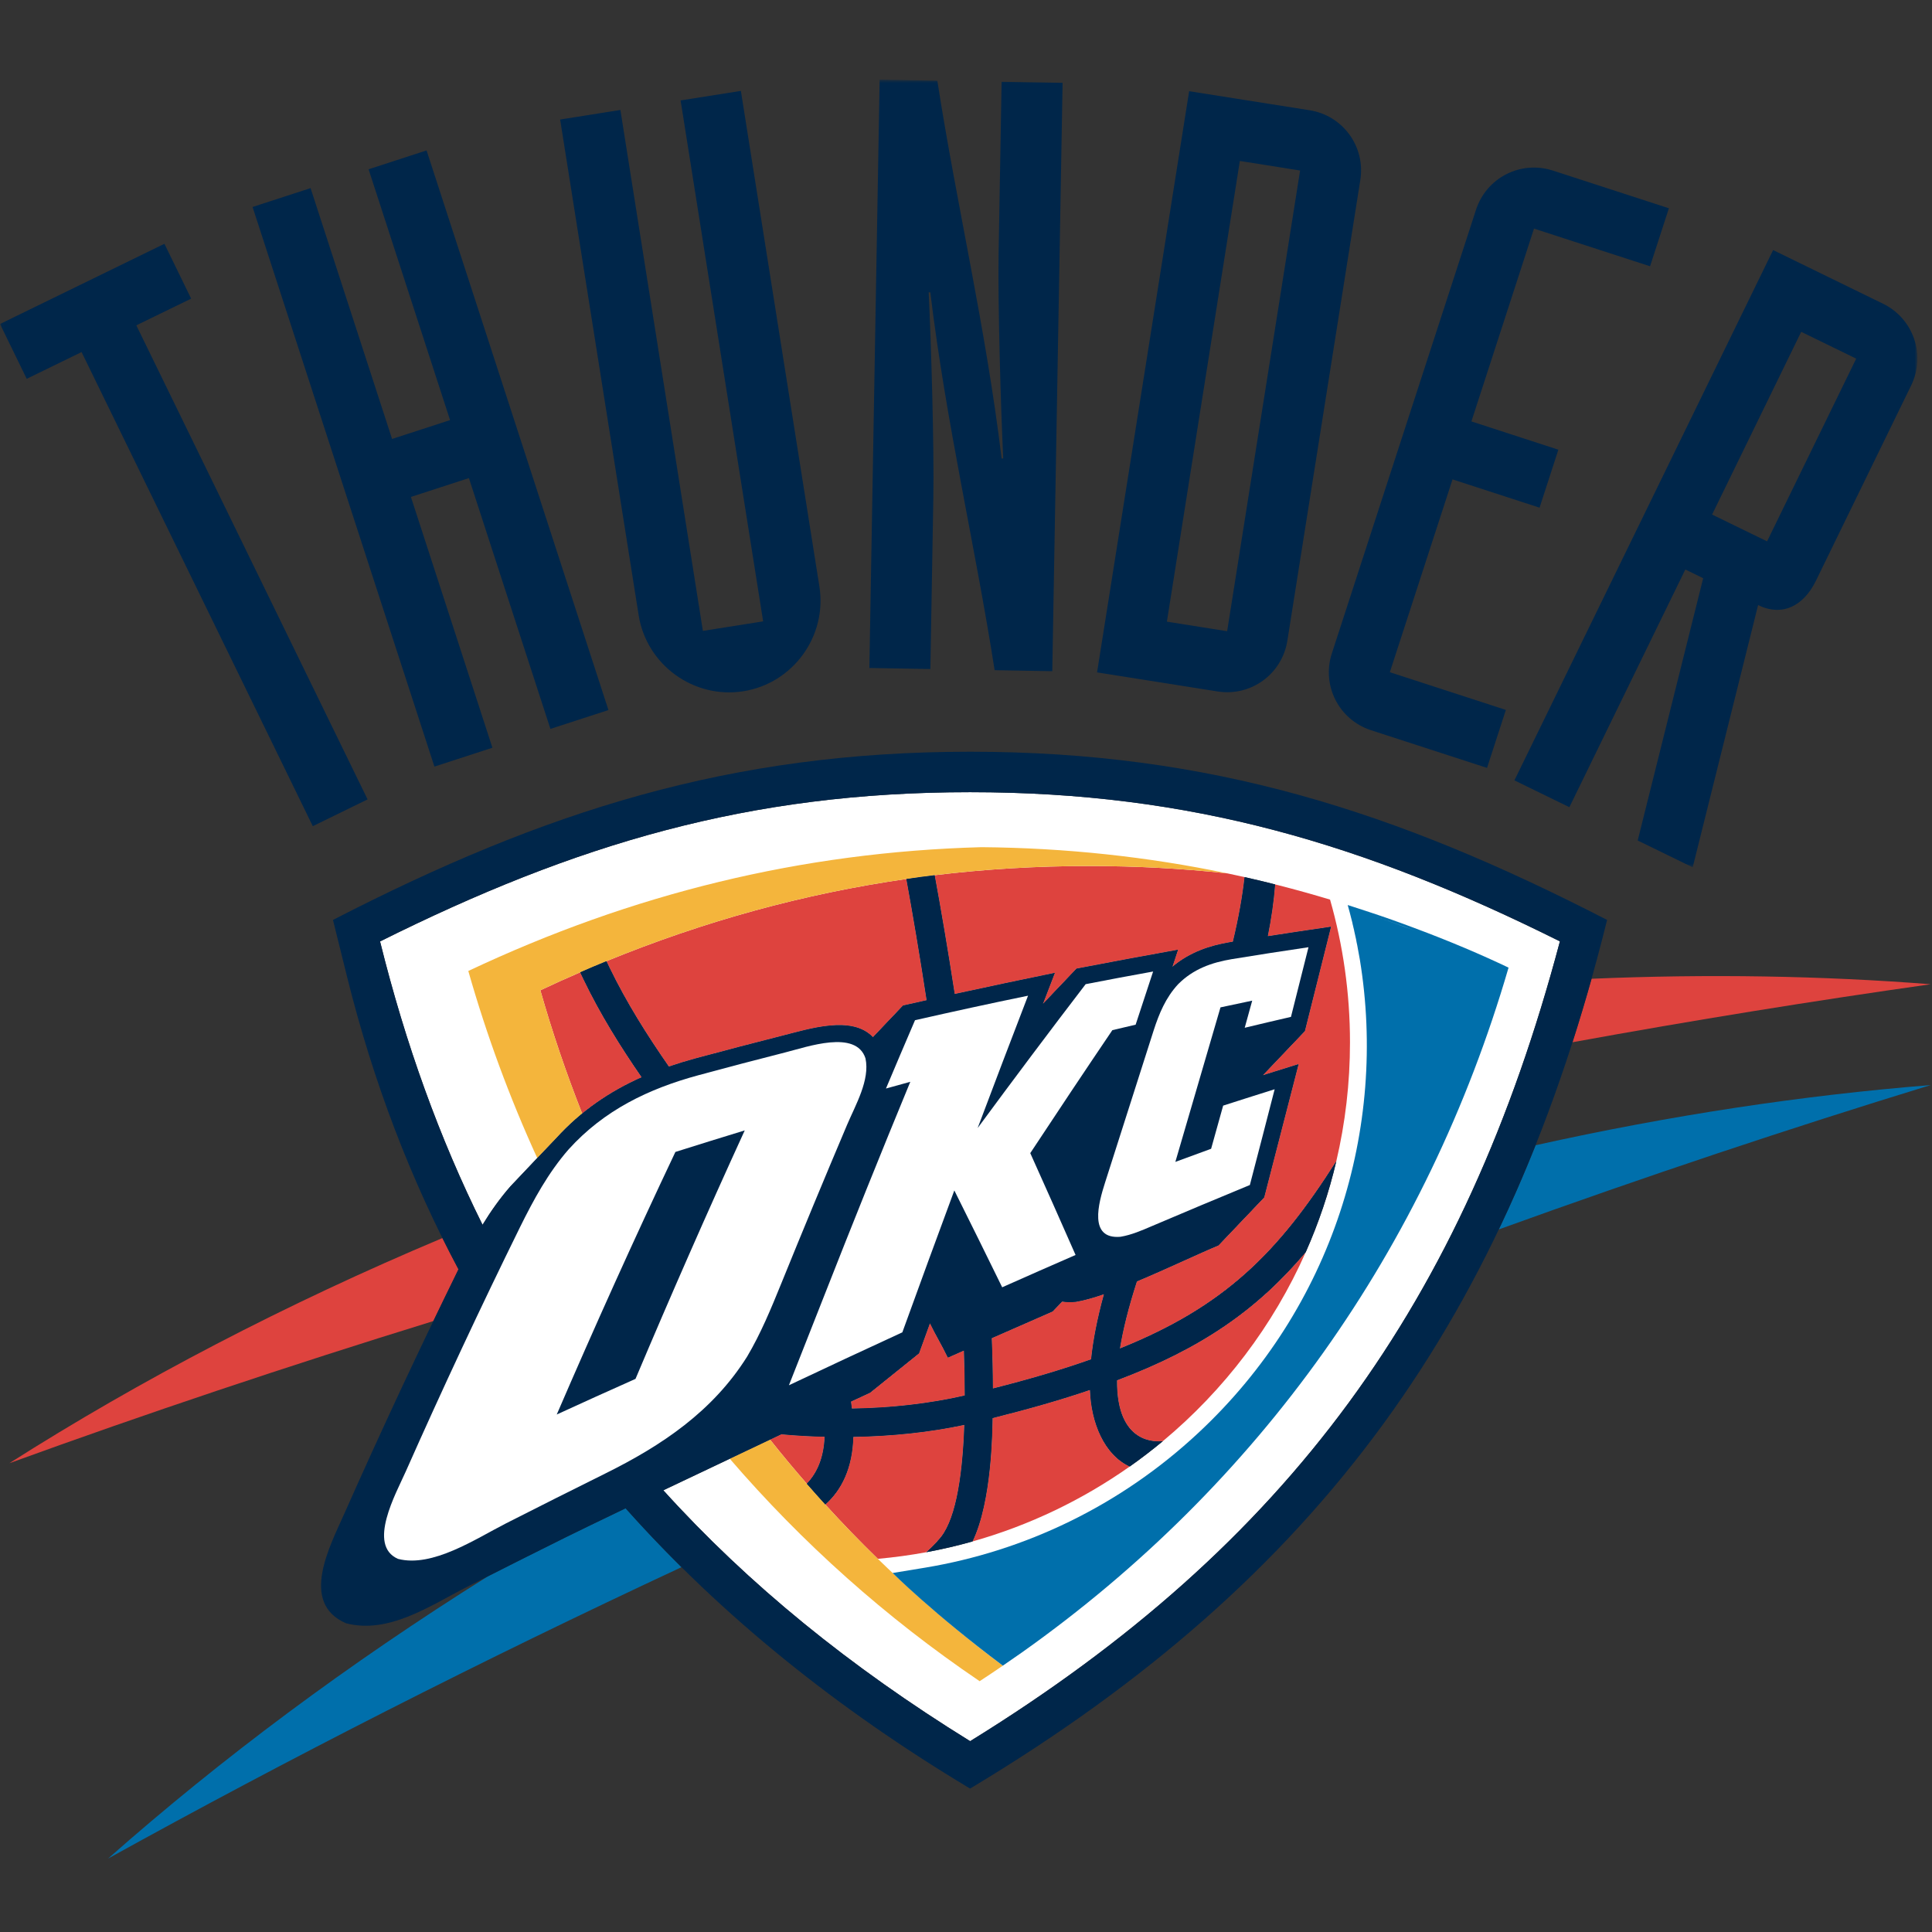
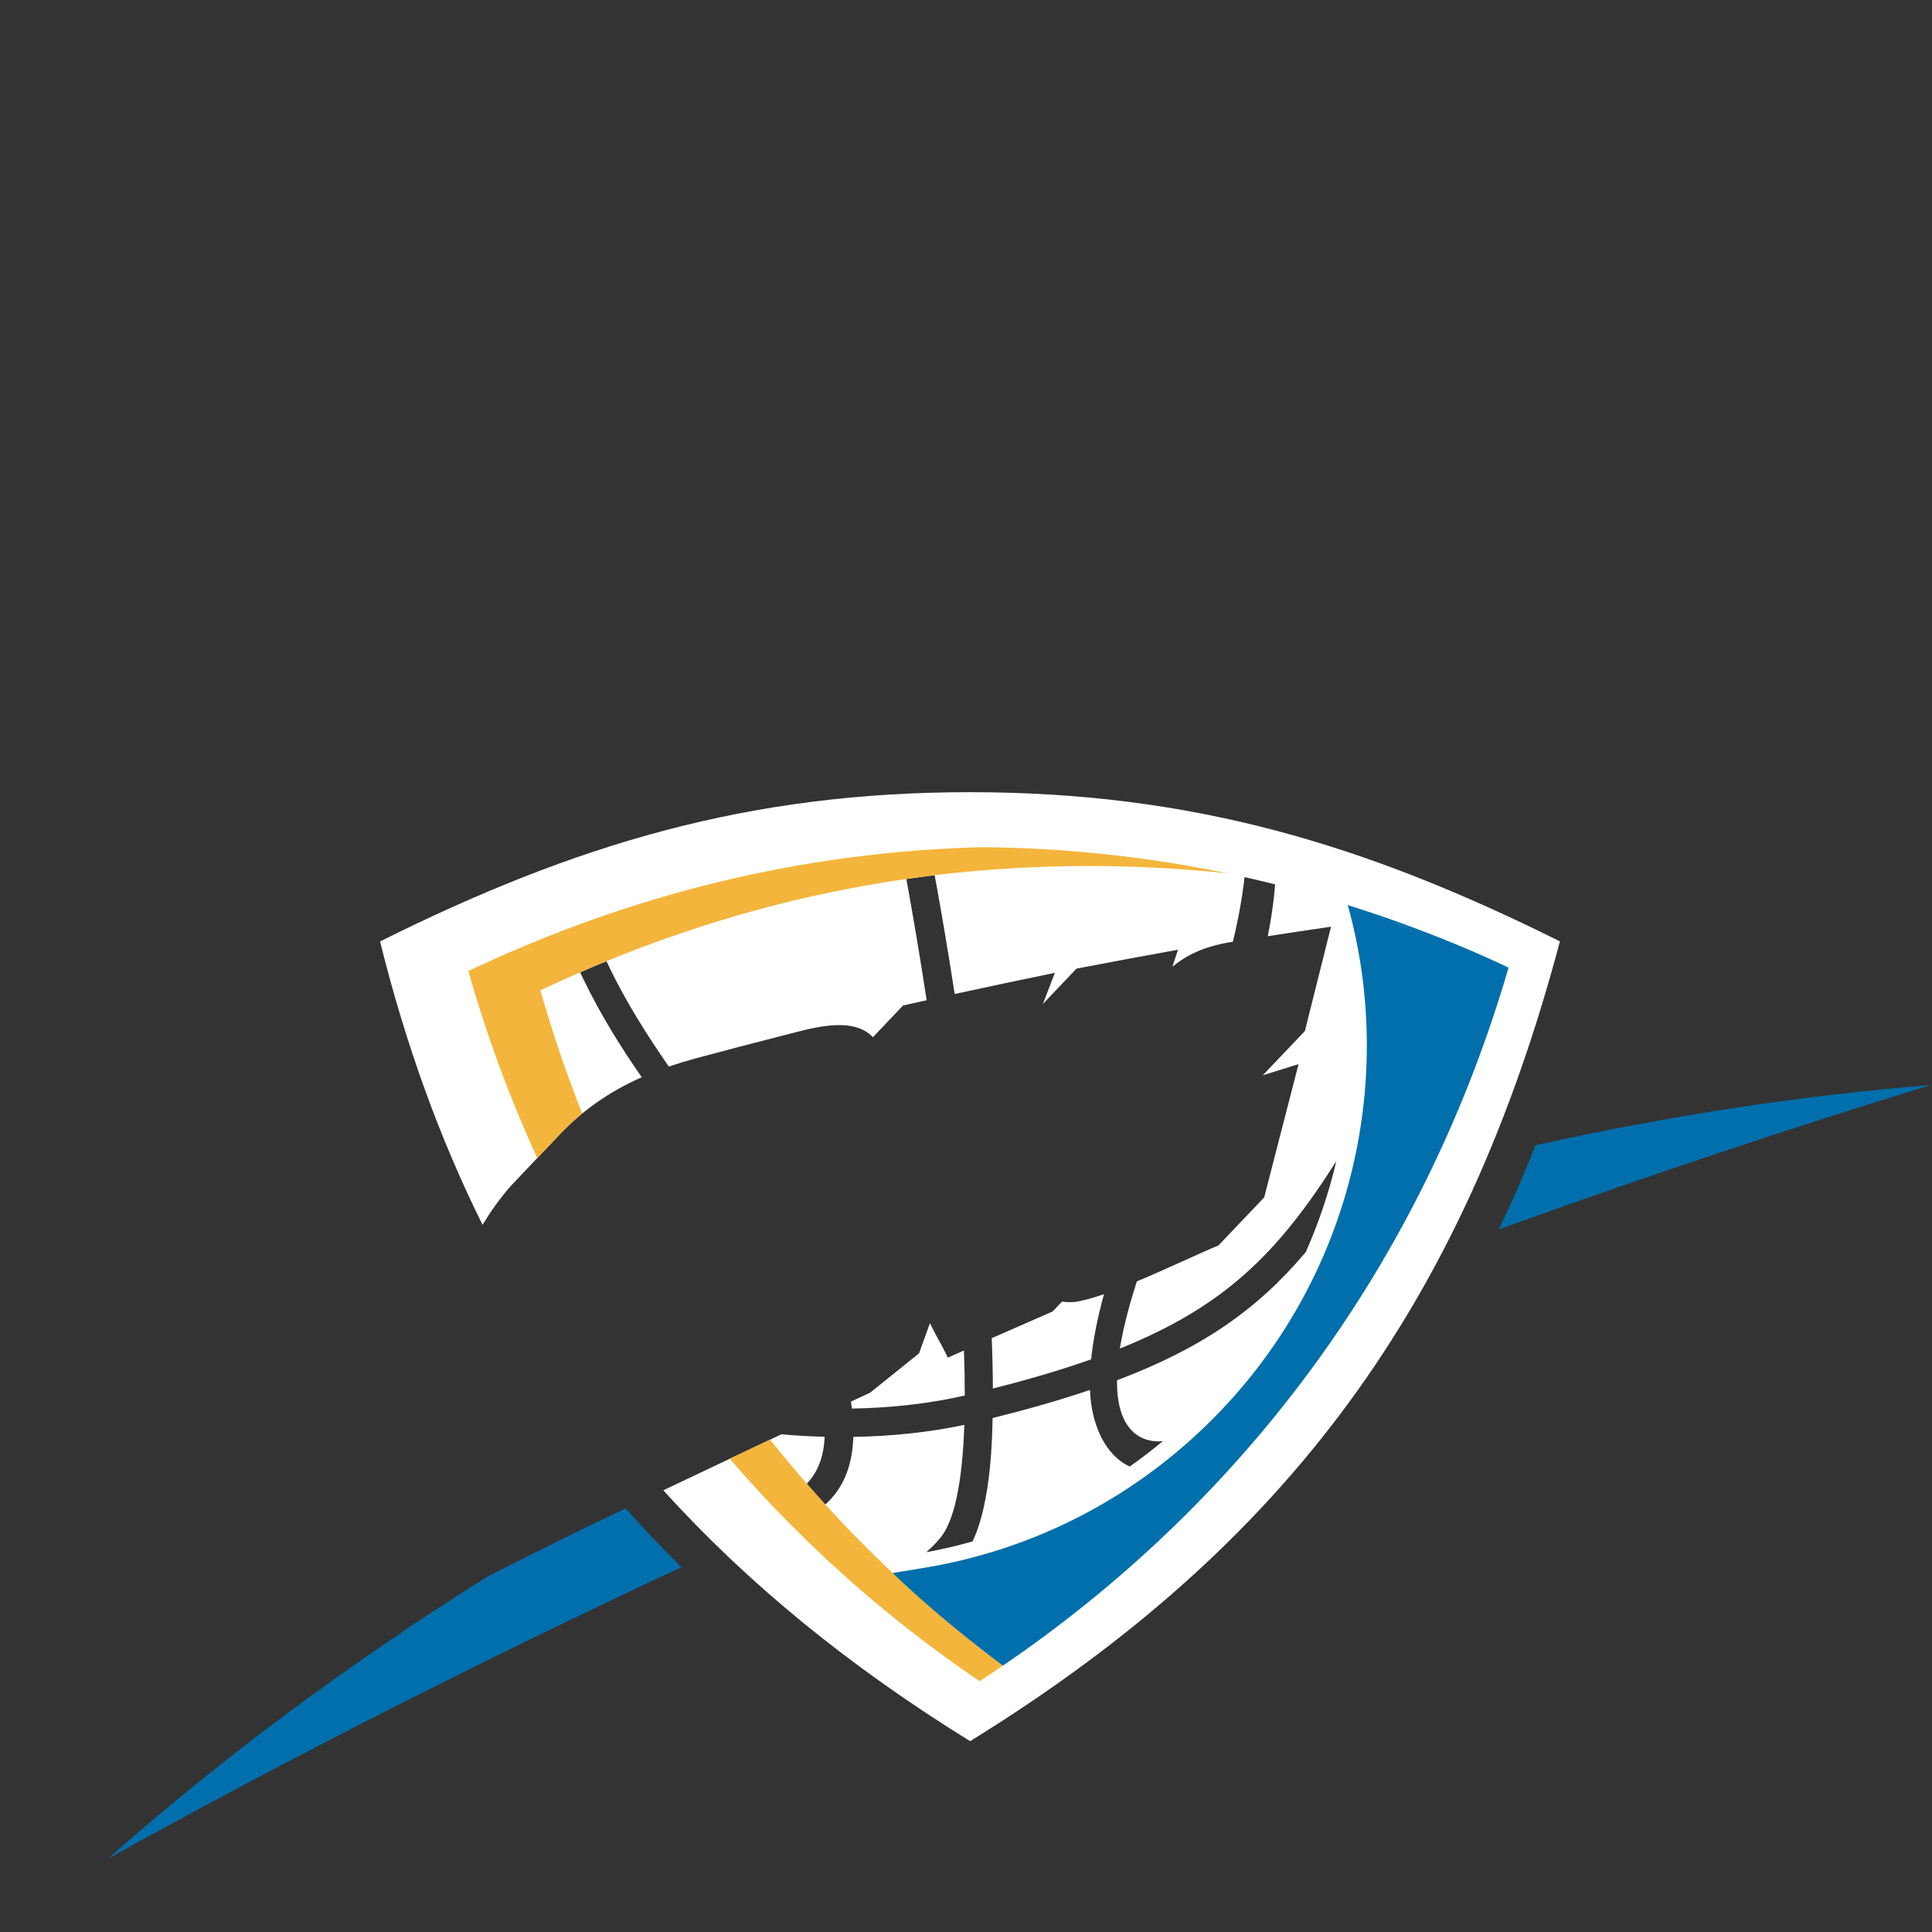
<svg xmlns="http://www.w3.org/2000/svg" xmlns:xlink="http://www.w3.org/1999/xlink" width="500px" height="500px" viewBox="0 0 500 500" version="1.1">
  <rect x="0" y="0" width="500" height="500" fill="#333333" stroke="none" />
  <title>OKC</title>
  <desc>Created with Sketch.</desc>
  <defs>
    <polygon id="path-1" points="248.134 0.608 0.05 0.608 0.05 204.463 496.218 204.463 496.218 0.608 248.134 0.608" />
  </defs>
  <g id="NBA" stroke="none" stroke-width="1" fill="none" fill-rule="evenodd">
    <g id="OKC">
      <g id="OKCThunder_Global_pms" transform="translate(0, 20)">
        <g id="Group-3">
          <mask id="mask-2" fill="white">
            <use xlink:href="#path-1" />
          </mask>
          <g id="Clip-2" />
-           <path d="M80.951,193.811 L95.13,186.882 L35.282,64.197 L49.47,57.289 L42.552,43.093 L0,63.853 L6.915,78.034 L21.112,71.117 L80.951,193.811 L80.951,193.811 Z M112.427,178.395 L127.436,173.513 L106.343,108.605 L121.353,103.729 L142.446,168.641 L157.465,163.764 L110.396,18.931 L95.392,23.81 L116.479,88.723 L101.469,93.603 L80.376,28.687 L65.366,33.567 L112.427,178.395 L112.427,178.395 Z M191.74,3.525 L176.14,5.989 L197.501,140.808 L181.906,143.276 L160.558,8.46 L144.964,10.934 L165.284,139.22 C167.324,152.069 179.525,160.93 192.375,158.894 C205.225,156.864 214.087,144.657 212.062,131.808 L191.74,3.525 L191.74,3.525 Z M224.992,152.873 L240.777,153.143 L241.543,109.008 C241.78,95.569 240.973,68.468 240.34,55.656 L240.768,55.665 C244.867,89.655 252.411,121.353 257.408,153.438 L272.327,153.704 L274.997,1.439 L259.218,1.167 L258.443,45.302 C258.215,58.742 259.015,85.852 259.636,98.655 L259.218,98.646 C255.113,64.665 247.561,32.958 242.58,0.881 L227.65,0.608 L224.992,152.873 L224.992,152.873 Z M283.92,154.011 L315.109,158.946 C323.75,160.315 331.787,154.461 333.166,145.824 L352.046,26.598 C353.413,17.952 347.566,9.902 338.925,8.533 L307.749,3.604 L283.92,154.011 L283.92,154.011 Z M320.87,21.654 L336.464,24.127 L317.584,143.359 L301.989,140.882 L320.87,21.654 L320.87,21.654 Z M431.909,33.899 L401.889,24.146 C393.574,21.451 384.7,25.964 381.993,34.281 L344.686,149.088 C341.978,157.405 346.508,166.276 354.816,168.98 L384.842,178.73 L389.716,163.728 L359.69,153.965 L375.912,104.064 L398.436,111.384 L403.304,96.381 L380.799,89.062 L396.996,39.16 L427.035,48.912 L431.909,33.899 L431.909,33.899 Z M391.931,181.958 L458.882,44.718 L487.308,58.594 C495.204,62.434 498.44,71.874 494.607,79.751 L469.947,130.325 C466.746,136.861 461.221,139.639 454.993,136.599 L438.068,204.463 L423.835,197.521 L440.783,129.642 L436.161,127.387 L406.153,188.9 L391.931,181.958 L391.931,181.958 Z M466.15,65.877 L443.09,113.166 L457.318,120.104 L480.385,72.816 L466.15,65.877 L466.15,65.877 Z" id="Fill-1" fill="#00264A" mask="url(#mask-2)" />
        </g>
        <path d="M27.962,461 C57.199,435.16 90.146,410.576 126.252,387.955 C133.04,384.509 139.837,381.105 146.656,377.727 C149.474,376.336 154.983,373.665 161.905,370.343 C166.549,375.567 171.377,380.644 176.368,385.585 C124.52,409.764 74.899,435.019 27.962,461 L27.962,461 Z M397.415,276.387 C432.352,268.621 466.6,263.452 499.647,260.818 C463.017,272.043 425.699,284.504 387.888,298.172 C391.266,291.131 394.424,283.871 397.415,276.387 L397.415,276.387 Z" id="Fill-4" fill="#006FAB" />
-         <path d="M2.428,358.675 C36.349,337.113 73.926,317.47 114.494,300.412 C115.839,303.132 117.245,305.833 118.655,308.498 C116.47,312.959 114.304,317.414 112.15,321.894 C74.44,333.531 37.82,345.814 2.428,358.675 L2.428,358.675 Z M411.901,233.302 C442.1,232.025 471.454,232.523 499.647,234.72 C469.283,239.022 438.345,244.018 406.966,249.729 C408.689,244.363 410.326,238.887 411.901,233.302 L411.901,233.302 Z" id="Fill-5" fill="#DE433E" />
        <path d="M251.057,185.017 C308.241,185.017 353.08,198.398 403.704,223.626 C378.934,316.971 333.609,379.672 251.07,430.612 C220.062,411.438 193.698,390.047 171.669,365.685 C181.464,361.026 192.51,355.777 202.218,351.192 C206.151,351.555 209.908,351.752 213.415,351.832 C213.201,357.217 211.508,361.167 208.794,363.986 C210.369,365.795 211.976,367.598 213.588,369.37 C217.862,365.543 220.616,359.893 220.837,351.863 C230.878,351.697 240.57,350.675 249.568,348.756 C249.064,363.469 247.011,374.293 242.827,378.589 C242.676,378.724 242.595,378.835 242.531,378.97 C241.478,380.085 240.546,380.995 239.74,381.709 C243.784,380.964 247.759,380.028 251.685,378.927 C256.731,368.478 256.799,350.171 256.88,346.996 C266.246,344.645 274.585,342.269 282.086,339.709 C282.382,348.3 285.815,356.509 292.376,359.537 C295.33,357.457 298.205,355.242 300.974,352.946 C299.313,353.192 288.917,353.912 289.077,337.212 C311.047,328.928 325.343,318.946 337.929,304.043 C341.252,296.535 343.929,288.664 345.837,280.51 C330.778,304.258 316.906,318.128 289.828,328.996 C290.604,324.214 292,318.473 294.222,311.624 C302.124,308.313 310.365,304.368 315.331,302.32 L327.171,289.883 C330.15,278.393 333.109,266.892 336.064,255.397 L326.802,258.283 L337.695,246.843 C339.972,237.84 342.225,228.834 344.464,219.831 C339.012,220.628 333.547,221.441 328.095,222.29 C329.005,217.794 329.658,213.336 330.002,208.884 C327.381,208.219 324.735,207.585 322.088,206.995 C321.534,211.994 320.556,217.536 319.073,223.718 L318.322,223.837 C313.201,224.696 307.97,226.376 303.41,230.216 L304.869,225.788 C296.1,227.372 287.348,228.988 278.597,230.677 L269.889,239.834 L270.178,239.096 L273.003,231.767 C264.351,233.539 255.711,235.367 247.073,237.249 C245.269,225.582 243.466,215.035 241.891,206.502 C239.448,206.792 237.002,207.121 234.565,207.481 C236.14,216.114 237.989,226.914 239.817,238.856 L233.703,240.228 L225.915,248.425 C220.465,242.659 209.403,246.295 202.43,248.05 C194.876,249.969 187.319,251.932 179.786,253.975 C177.531,254.591 175.291,255.28 173.094,256.031 C167.435,247.877 162.127,239.477 157.742,230.422 L156.952,228.751 C154.665,229.683 152.395,230.643 150.139,231.638 L151.105,233.641 C155.376,242.492 160.521,250.763 166.066,258.788 C157.934,262.406 150.416,267.428 143.911,274.603 C143.911,274.603 133.326,285.679 132.089,287.04 C129.338,290.197 126.972,293.55 124.882,296.978 C113.774,274.615 104.968,250.296 98.358,223.644 C148.992,198.407 193.846,185.007 251.057,185.017 L251.057,185.017 Z M256.658,326.319 C261.913,323.998 267.169,321.709 272.412,319.408 L274.874,316.842 C275.914,317.014 277.101,317.051 278.444,316.916 C280.481,316.578 282.984,315.87 285.711,314.929 C283.939,321.378 282.874,326.947 282.382,331.796 C274.898,334.448 266.504,336.935 256.954,339.347 C256.941,335.181 256.842,330.824 256.658,326.319 L256.658,326.319 Z M220.234,342.724 L225.173,340.435 L237.842,330.244 L240.666,322.455 C242.494,326.165 243.491,327.612 245.309,331.352 L249.469,329.513 C249.618,333.531 249.685,337.432 249.685,341.162 C240.531,343.254 230.657,344.374 220.456,344.534 L220.234,342.724 L220.234,342.724 Z" id="Fill-6" fill="#FFFFFF" />
-         <path d="M281.866,204.124 C293.952,204.124 305.867,204.758 317.632,206.026 C326.575,207.899 335.43,210.167 344.218,212.816 C347.566,224.548 349.376,236.942 349.376,249.753 C349.376,260.338 348.157,270.628 345.837,280.51 C330.778,304.258 316.906,318.128 289.828,328.996 C290.604,324.214 292,318.473 294.222,311.624 C302.124,308.313 310.365,304.368 315.331,302.32 L327.171,289.883 C330.15,278.393 333.109,266.892 336.064,255.397 L326.802,258.283 L337.695,246.843 C339.972,237.84 342.225,228.834 344.464,219.831 C339.012,220.628 333.547,221.441 328.095,222.29 C329.005,217.794 329.658,213.336 330.002,208.884 C327.381,208.219 324.735,207.585 322.088,206.995 C321.534,211.994 320.556,217.536 319.073,223.718 L318.322,223.837 C313.201,224.696 307.97,226.376 303.41,230.216 L304.869,225.788 C296.1,227.372 287.348,228.988 278.597,230.677 L269.889,239.834 L270.178,239.096 L273.003,231.767 C264.351,233.539 255.711,235.367 247.073,237.249 C245.269,225.582 243.466,215.035 241.891,206.502 C255.002,204.918 268.32,204.124 281.866,204.124 L281.866,204.124 Z M337.929,304.043 C329.498,323.088 316.77,339.783 300.974,352.946 C299.313,353.192 288.917,353.912 289.077,337.212 C311.047,328.928 325.343,318.946 337.929,304.043 L337.929,304.043 Z M292.376,359.537 C280.148,368.146 266.43,374.767 251.685,378.927 C256.731,368.478 256.799,350.171 256.88,346.996 C266.246,344.645 274.585,342.269 282.086,339.709 C282.382,348.3 285.815,356.509 292.376,359.537 L292.376,359.537 Z M239.74,381.709 C235.617,382.472 231.423,383.044 227.182,383.426 C222.499,378.872 217.964,374.177 213.588,369.37 C217.862,365.543 220.616,359.893 220.837,351.863 C230.878,351.697 240.57,350.675 249.568,348.756 C249.064,363.469 247.011,374.293 242.827,378.589 C242.676,378.724 242.595,378.835 242.531,378.97 C241.478,380.085 240.546,380.995 239.74,381.709 L239.74,381.709 Z M208.794,363.986 C205.551,360.257 202.375,356.454 199.292,352.57 L202.218,351.192 C206.151,351.555 209.908,351.752 213.415,351.832 C213.201,357.217 211.508,361.167 208.794,363.986 L208.794,363.986 Z M150.663,268.178 C146.564,257.803 142.945,247.163 139.843,236.29 C143.256,234.675 146.69,233.127 150.139,231.638 L151.105,233.641 C155.376,242.492 160.521,250.763 166.066,258.788 C160.614,261.213 155.441,264.271 150.663,268.178 L150.663,268.178 Z M156.952,228.751 C182.159,218.429 207.948,211.315 234.565,207.481 C236.14,216.114 237.989,226.914 239.817,238.856 L233.703,240.228 L225.915,248.425 C220.465,242.659 209.403,246.295 202.43,248.05 C194.876,249.969 187.319,251.932 179.786,253.975 C177.531,254.591 175.291,255.28 173.094,256.031 C167.435,247.877 162.127,239.477 157.742,230.422 L156.952,228.751 L156.952,228.751 Z M256.658,326.319 C261.913,323.998 267.169,321.709 272.412,319.408 L274.874,316.842 C275.914,317.014 277.101,317.051 278.444,316.916 C280.481,316.578 282.984,315.87 285.711,314.929 C283.939,321.378 282.874,326.947 282.382,331.796 C274.898,334.448 266.504,336.935 256.954,339.347 C256.941,335.181 256.842,330.824 256.658,326.319 L256.658,326.319 Z M220.234,342.724 L225.173,340.435 L237.842,330.244 L240.666,322.455 C242.494,326.165 243.491,327.612 245.309,331.352 L249.469,329.513 C249.618,333.531 249.685,337.432 249.685,341.162 C240.531,343.254 230.657,344.374 220.456,344.534 L220.234,342.724 L220.234,342.724 Z" id="Fill-7" fill="#DE433E" />
        <path d="M253.532,415.092 C229.238,398.638 207.575,379.26 188.855,357.512 L199.292,352.57 C202.375,356.454 205.551,360.257 208.794,363.986 C210.369,365.795 211.976,367.598 213.588,369.37 C227.459,384.595 242.808,398.551 259.544,411.069 C257.556,412.428 255.556,413.764 253.532,415.092 L253.532,415.092 Z M139.046,279.71 C131.932,264.179 125.959,248.013 121.197,231.29 C163.567,211.296 207.434,200.506 254.012,199.247 C275.785,199.435 296.943,201.712 317.632,206.026 C305.867,204.758 293.952,204.124 281.866,204.124 C268.32,204.124 255.002,204.918 241.891,206.502 C239.448,206.792 236.993,207.121 234.565,207.481 C207.939,211.315 182.159,218.429 156.952,228.751 C154.665,229.683 152.395,230.643 150.139,231.638 C146.69,233.127 143.256,234.675 139.843,236.29 C142.945,247.163 146.564,257.803 150.663,268.178 C148.311,270.098 146.056,272.24 143.911,274.603 L139.046,279.71 L139.046,279.71 Z" id="Fill-8" fill="#F4B53C" />
-         <path d="M86.173,218.078 C140.944,189.887 188.997,174.546 251.057,174.546 C313.115,174.546 361.179,189.887 415.914,218.078 C390.485,320.559 341.917,388.417 251.057,442.883 C216.776,422.342 186.812,398.281 161.905,370.343 C154.983,373.665 149.474,376.336 146.656,377.727 C138.08,381.986 129.505,386.281 120.966,390.638 C111.337,395.536 100.648,402.982 89.546,400.097 C77.422,394.835 85.416,380.085 89.127,371.69 C98.55,350.454 108.393,329.371 118.655,308.498 C106.328,285.36 96.642,260.215 89.853,232.92 L86.173,218.078 L86.173,218.078 Z M251.057,185.017 C193.846,185.007 148.992,198.407 98.358,223.644 C104.968,250.283 113.774,274.64 124.882,296.978 C126.972,293.55 129.338,290.197 132.089,287.04 C133.326,285.679 143.911,274.603 143.911,274.603 C150.416,267.428 157.934,262.406 166.066,258.788 C160.521,250.763 155.376,242.492 151.105,233.641 L150.139,231.638 C152.395,230.643 154.665,229.683 156.952,228.751 L157.742,230.422 C162.127,239.477 167.435,247.877 173.094,256.031 C175.291,255.28 177.531,254.591 179.786,253.975 C187.319,251.932 194.876,249.969 202.43,248.05 C209.403,246.295 220.465,242.659 225.915,248.425 L233.703,240.228 L239.817,238.856 C237.989,226.914 236.14,216.114 234.565,207.481 C237.002,207.121 239.448,206.792 241.891,206.502 C243.466,215.035 245.269,225.582 247.073,237.249 C255.711,235.367 264.351,233.539 273.003,231.767 L270.178,239.096 L269.889,239.834 L278.597,230.677 C287.348,228.988 296.1,227.372 304.869,225.788 L303.41,230.216 C307.97,226.376 313.201,224.696 318.322,223.837 L319.073,223.718 C320.556,217.536 321.534,211.994 322.088,206.995 C324.735,207.585 327.381,208.219 330.002,208.884 C329.658,213.336 329.005,217.794 328.095,222.29 C333.547,221.441 339.012,220.628 344.464,219.831 C342.225,228.834 339.972,237.84 337.695,246.843 L326.802,258.283 L336.064,255.397 C333.109,266.892 330.15,278.393 327.171,289.883 L315.331,302.32 C310.365,304.368 302.124,308.313 294.222,311.624 C292,318.473 290.604,324.214 289.828,328.996 C316.906,318.128 330.778,304.258 345.837,280.51 C343.929,288.664 341.252,296.535 337.929,304.043 C325.343,318.946 311.047,328.928 289.077,337.212 C288.917,353.912 299.313,353.192 300.974,352.946 C298.205,355.242 295.33,357.457 292.376,359.537 C285.815,356.509 282.382,348.3 282.086,339.709 C274.585,342.269 266.246,344.645 256.88,346.996 C256.799,350.171 256.731,368.478 251.685,378.927 C247.759,380.028 243.784,380.964 239.74,381.709 C240.546,380.995 241.478,380.085 242.531,378.97 C242.595,378.835 242.676,378.724 242.827,378.589 C247.011,374.293 249.064,363.469 249.568,348.756 C240.57,350.675 230.878,351.697 220.837,351.863 C220.616,359.893 217.862,365.543 213.588,369.37 C211.976,367.598 210.369,365.795 208.794,363.986 C211.508,361.167 213.201,357.217 213.415,351.832 C209.908,351.752 206.151,351.555 202.218,351.192 C192.51,355.777 181.464,361.026 171.669,365.685 C193.698,390.047 220.062,411.438 251.07,430.612 C333.609,379.672 378.934,316.971 403.704,223.626 C353.08,198.398 308.241,185.017 251.057,185.017 L251.057,185.017 Z M256.658,326.319 C256.842,330.824 256.941,335.181 256.954,339.347 C266.504,336.935 274.898,334.448 282.382,331.796 C282.874,326.947 283.939,321.378 285.711,314.929 C282.984,315.87 280.481,316.578 278.444,316.916 C277.101,317.051 275.914,317.014 274.874,316.842 L272.412,319.408 C267.169,321.709 261.913,323.998 256.658,326.319 L256.658,326.319 Z M220.234,342.724 L220.456,344.534 C230.657,344.374 240.531,343.254 249.685,341.162 C249.685,337.432 249.618,333.531 249.469,329.513 L245.309,331.352 C243.491,327.612 242.494,326.165 240.666,322.455 L237.842,330.244 L225.173,340.435 L220.234,342.724 L220.234,342.724 Z" id="Fill-9" fill="#00264A" />
-         <path d="M180.737,258.271 C167.863,261.767 156.367,267.28 147.163,277.452 C141.886,283.501 138.12,290.437 134.606,297.537 C124.304,318.46 114.439,339.574 104.989,360.873 C102.522,366.429 94.949,379.936 103.011,383.438 C111.928,385.752 123.085,378.257 130.96,374.244 C139.511,369.899 148.09,365.592 156.681,361.328 C171.322,354.073 184.448,345.26 193.347,331.101 C196.892,325.119 199.529,318.713 202.132,312.313 C207.717,298.553 213.415,284.806 219.222,271.107 C221.398,265.969 225.195,259.502 223.985,253.895 C221.539,246.369 208.825,250.966 203.295,252.344 C195.778,254.259 188.251,256.228 180.737,258.271 L180.737,258.271 Z M164.469,336.854 C157.657,339.894 150.875,342.947 144.086,346.073 C153.93,323.26 164.137,300.602 174.793,278.122 C180.753,276.24 186.735,274.381 192.738,272.547 C182.983,293.852 173.574,315.291 164.469,336.854 L164.469,336.854 Z M280.967,234.702 C271.532,247.021 262.221,259.44 253.015,271.938 C257.323,260.498 261.667,249.077 266.055,237.687 C256.289,239.687 246.537,241.815 236.804,244.031 C234.278,249.914 231.765,255.809 229.287,261.71 C231.376,261.126 233.497,260.541 235.586,259.969 C227.927,278.505 220.456,297.113 213.138,315.753 C210.129,323.334 207.148,330.922 204.172,338.503 C213.945,333.888 223.718,329.316 233.527,324.805 C237.968,312.547 242.445,300.301 246.98,288.086 C251.143,296.424 255.267,304.768 259.366,313.15 C265.68,310.325 272.019,307.55 278.357,304.787 C274.498,295.987 270.578,287.205 266.633,278.43 C273.655,267.784 280.721,257.175 287.877,246.603 C289.89,246.129 291.896,245.649 293.902,245.187 C295.415,240.603 296.918,236.019 298.425,231.429 C292.598,232.48 286.776,233.567 280.967,234.702 L280.967,234.702 Z M318.814,228.222 C313.559,229.099 308.814,230.779 304.893,234.72 C301.682,238.184 299.976,242.308 298.555,246.702 C294.37,259.833 290.161,272.978 285.964,286.128 C284.314,291.316 281.63,300.781 289.964,300.079 C292.794,299.612 295.478,298.443 298.137,297.304 C306.555,293.717 314.999,290.171 323.461,286.682 C325.62,278.43 327.755,270.172 329.879,261.902 C325.43,263.292 320.999,264.702 316.55,266.135 C315.503,269.852 314.469,273.594 313.436,277.305 C310.346,278.443 307.269,279.563 304.18,280.701 C308.082,267.366 311.983,254.043 315.861,240.708 C318.593,240.117 321.331,239.533 324.07,238.966 C323.417,241.305 322.789,243.649 322.131,245.987 C326.119,245.034 330.113,244.08 334.101,243.169 C335.628,237.164 337.141,231.148 338.636,225.142 C332.033,226.111 325.411,227.142 318.814,228.222 L318.814,228.222 Z" id="Fill-10" fill="#FFFFFF" />
        <path d="M354.348,216.032 C358.355,217.348 362.102,218.681 365.844,220.09 C375.235,223.579 383.543,227.142 390.411,230.422 C369.211,303.175 325.786,364.189 264.528,407.61 L259.538,411.069 C241.599,397.642 231.011,387.093 231.011,387.093 L239.454,385.703 C265.077,381.432 289.767,369.838 310.174,350.786 C344.963,318.331 359.087,271.993 351.924,228.324 C351.751,227.336 351.555,226.349 351.382,225.36 L351.308,224.93 L351.221,224.475 L351.11,223.989 L351.025,223.524 L350.933,223.02 L350.828,222.554 L350.711,222.029 L350.6,221.524 L350.495,221.059 L350.421,220.656 L350.28,220.099 L350.163,219.576 L350.065,219.186 L349.991,218.792 L349.893,218.41 C349.498,216.844 349.154,215.512 348.785,214.222 C350.667,214.822 352.526,215.429 354.348,216.032 L354.348,216.032 Z M355.025,216.881 C358.773,218.17 362.632,219.521 366.311,220.902 C362.564,219.483 358.798,218.152 355.025,216.881 L355.025,216.881 Z" id="Fill-11" fill="#006FAB" />
      </g>
    </g>
  </g>
</svg>